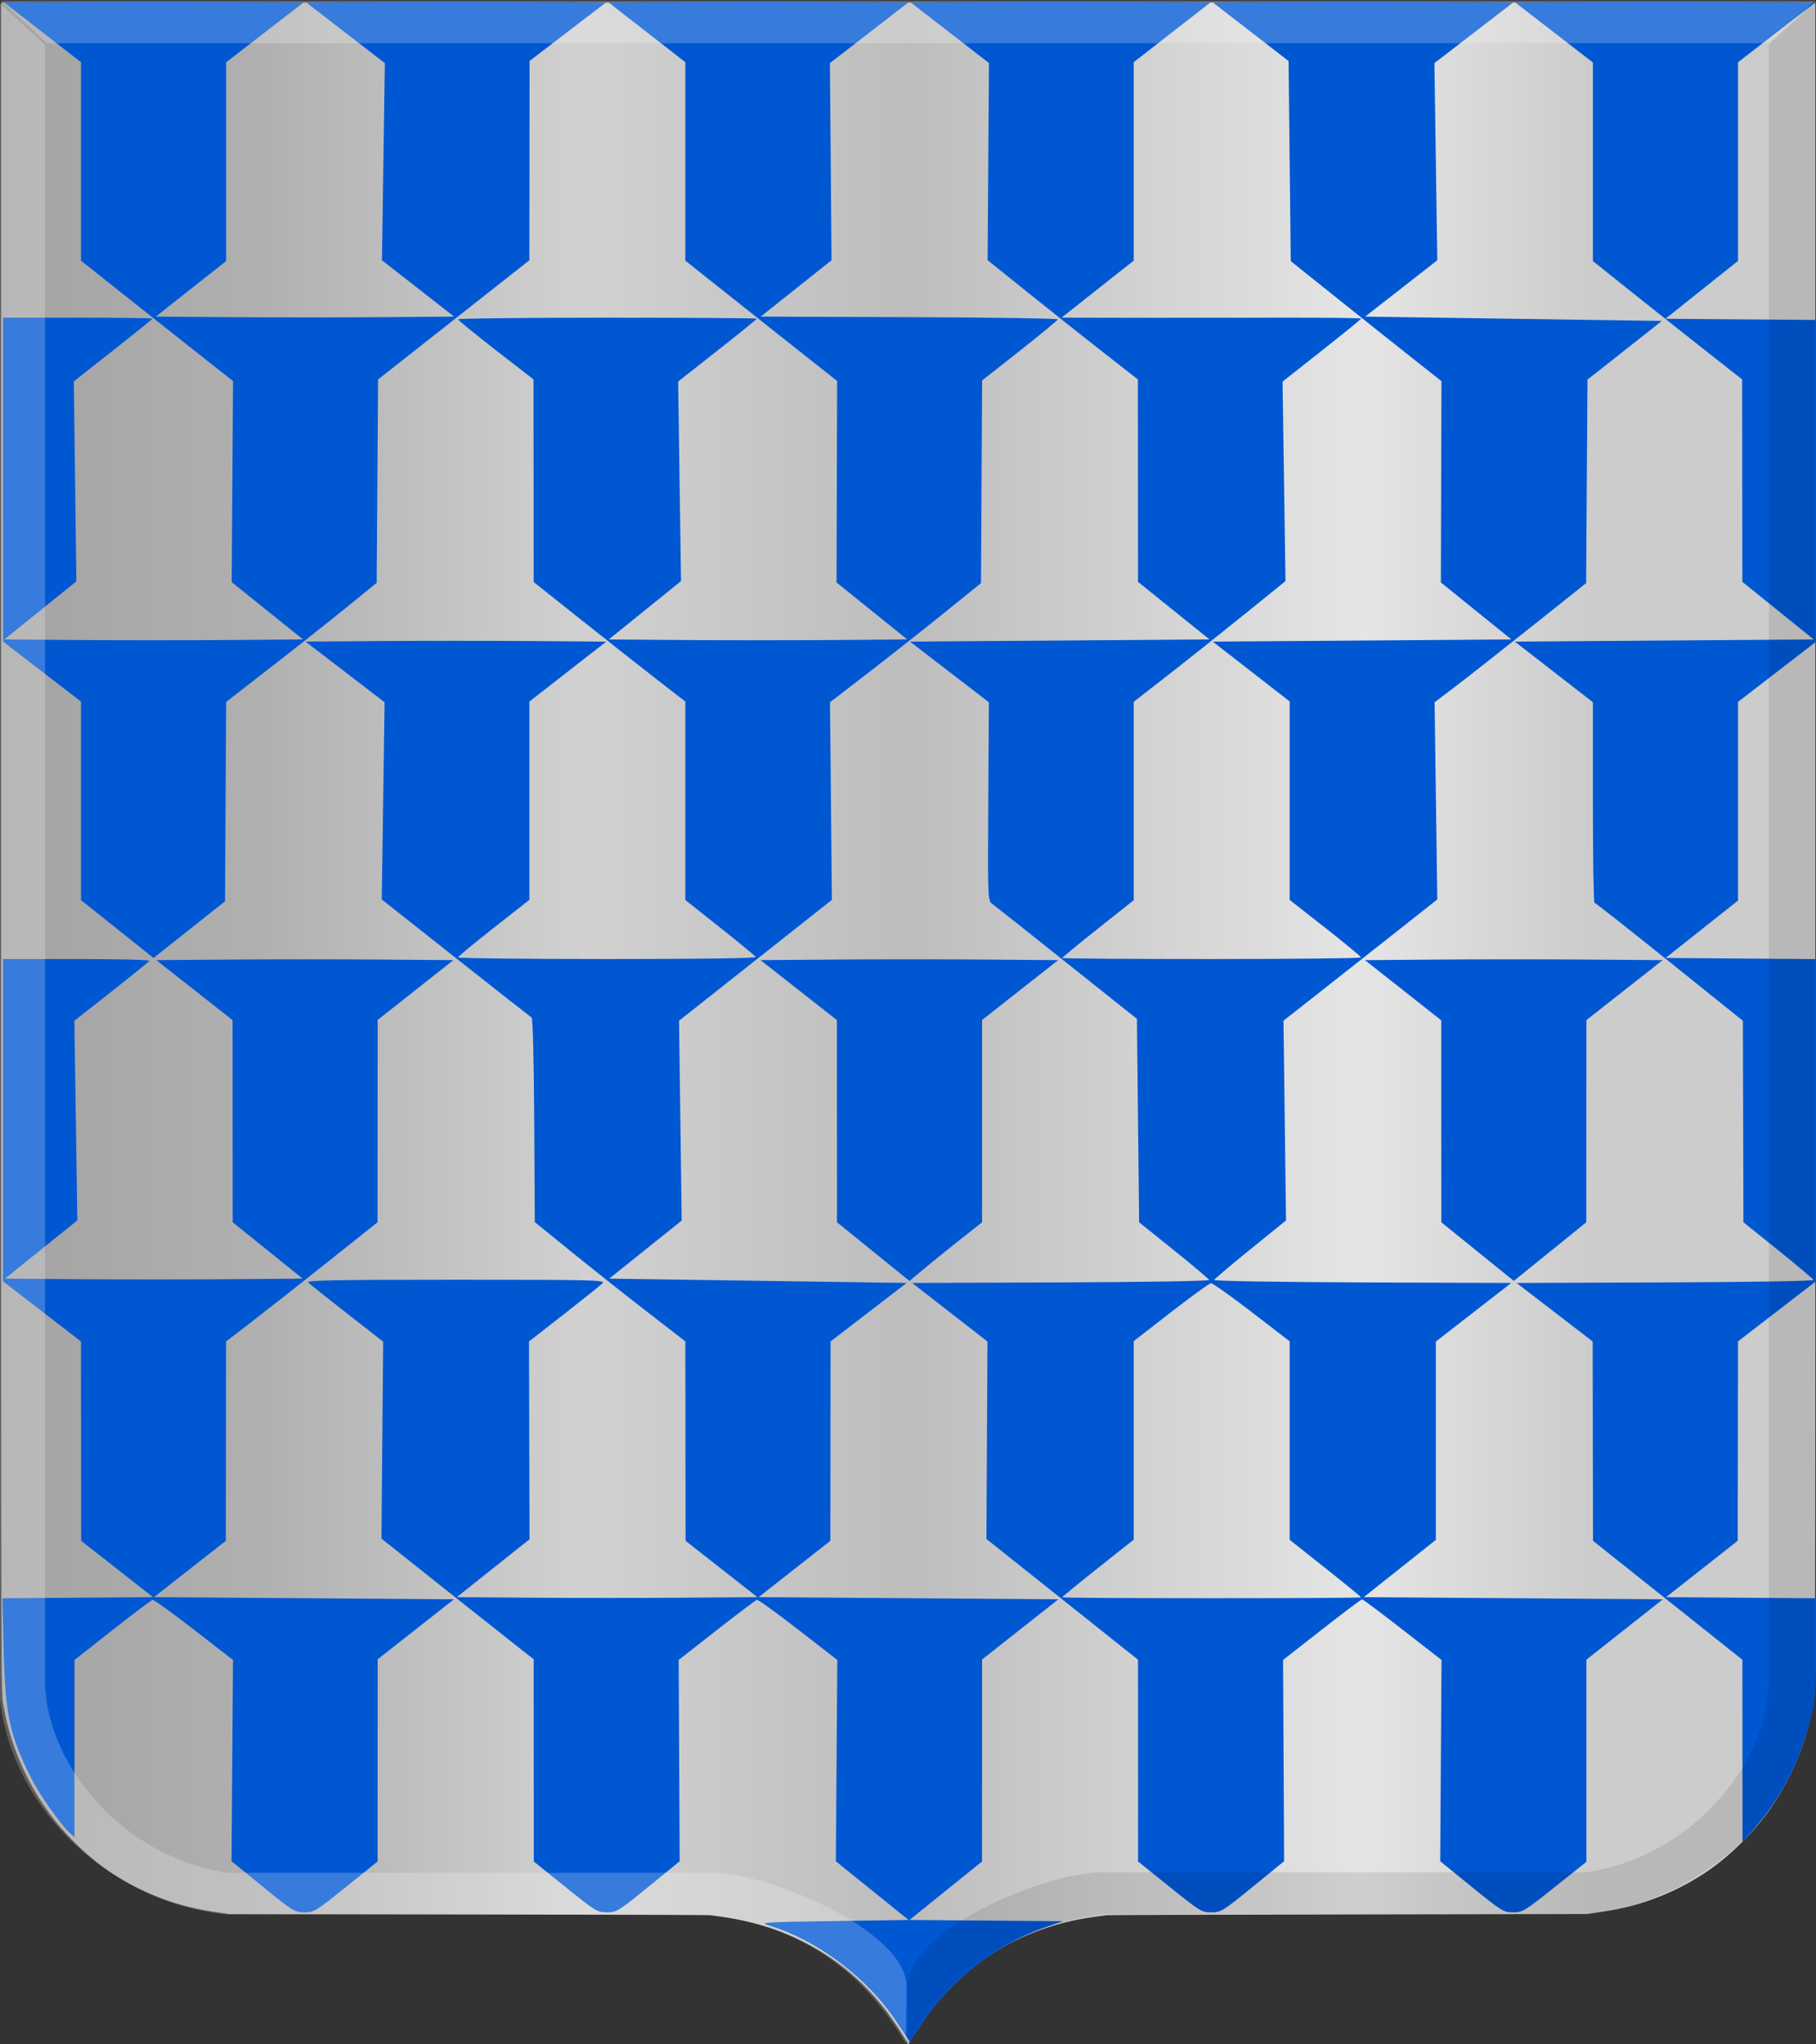
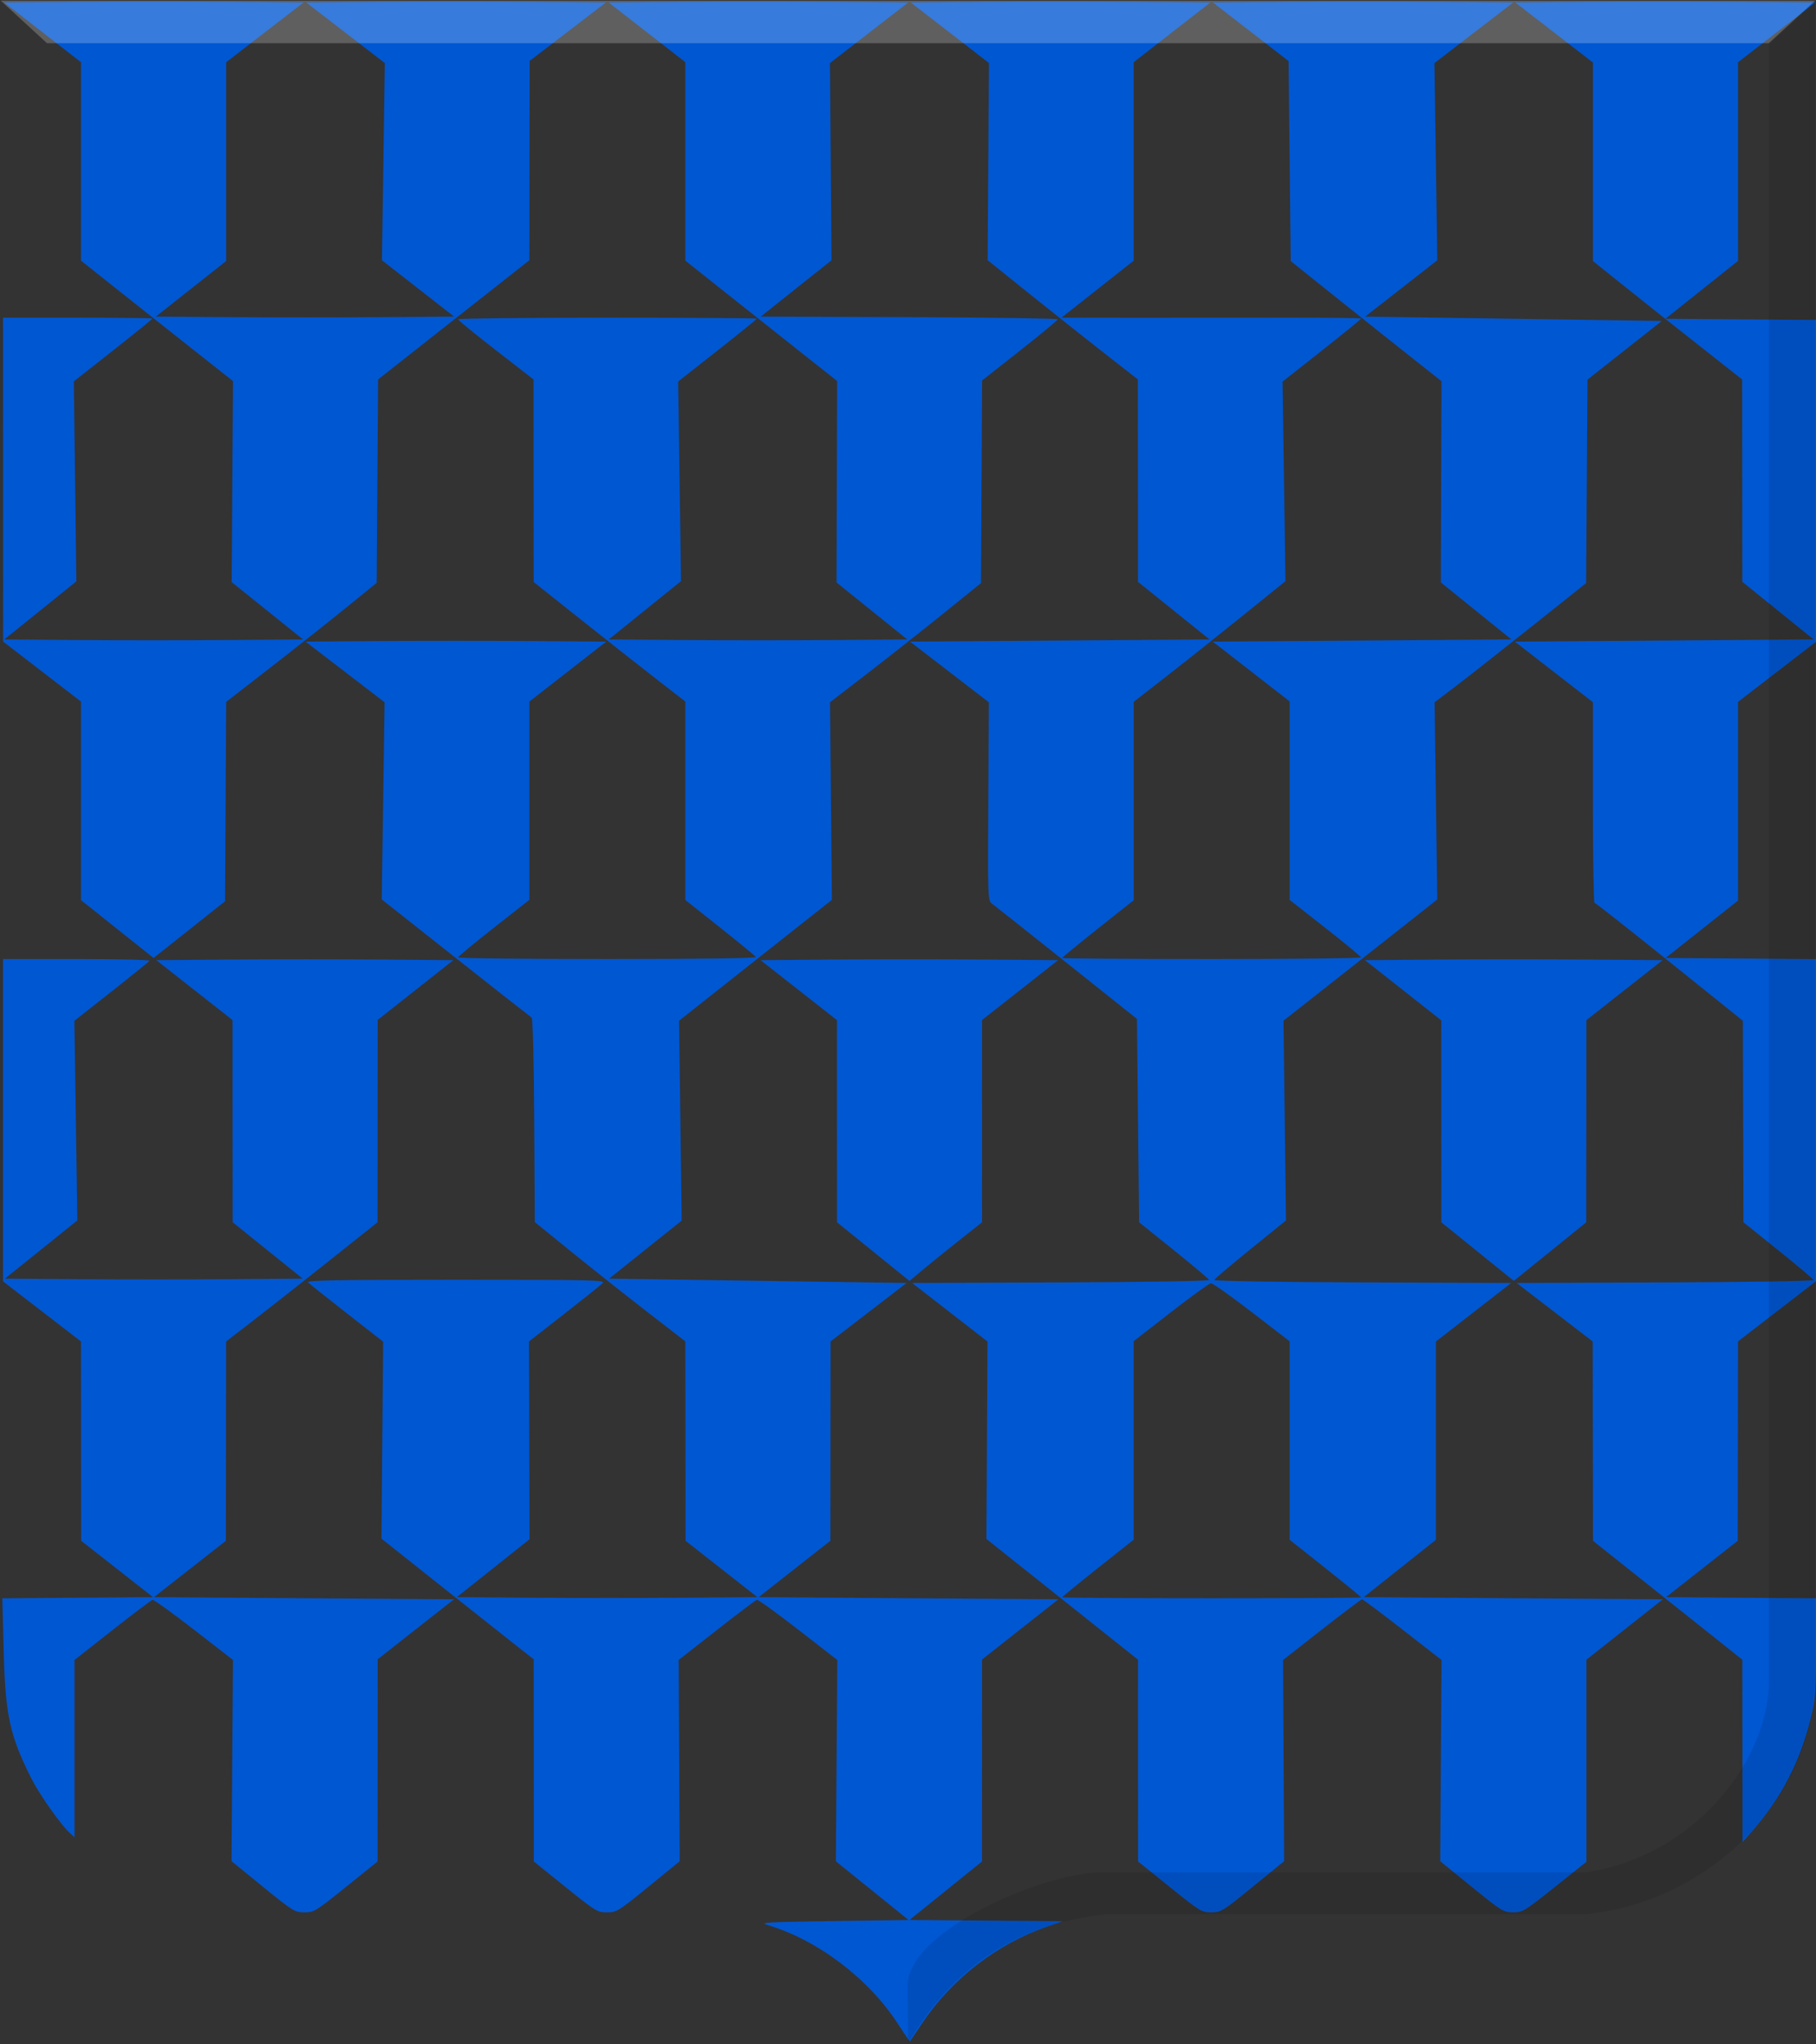
<svg xmlns="http://www.w3.org/2000/svg" xmlns:ns1="http://www.inkscape.org/namespaces/inkscape" xmlns:ns2="http://sodipodi.sourceforge.net/DTD/sodipodi-0.dtd" xmlns:xlink="http://www.w3.org/1999/xlink" width="838.393" height="943.456" id="svg7619" version="1.1" ns1:version="0.48.4 r9939" ns2:docname="Vair - omgekeerd vair.svg">
  <rect width="100%" height="100%" fill="#333333" stroke="none" />
  <defs id="defs7621">
    <linearGradient id="linearGradient4070-6-1">
      <stop style="stop-color:#a3a3a3;stop-opacity:1;" offset="0" id="stop4072-2-3" />
      <stop style="stop-color:#b0b0b0;stop-opacity:1;" offset="0.143" id="stop4074-3-2" />
      <stop id="stop4076-8-1" offset="0.321" style="stop-color:#d1d1d1;stop-opacity:1;" />
      <stop style="stop-color:#bdbdbd;stop-opacity:1;" offset="0.5" id="stop4078-2-6" />
      <stop id="stop4080-6-3" offset="0.75" style="stop-color:#e5e5e5;stop-opacity:1;" />
      <stop style="stop-color:#cccccc;stop-opacity:1;" offset="0.875" id="stop4082-2-8" />
      <stop id="stop4084-7-3" offset="1" style="stop-color:#cccccc;stop-opacity:1;" />
    </linearGradient>
    <linearGradient gradientTransform="matrix(-1,0,0,1,-940.599,-1076.053)" gradientUnits="userSpaceOnUse" y2="1521.872" x2="-1157.101" y1="1521.872" x1="-1418.855" id="linearGradient15804" xlink:href="#linearGradient4070-6-1" ns1:collect="always" />
    <linearGradient id="linearGradient15717" ns1:collect="always">
      <stop id="stop15719" offset="0" style="stop-color:#ffffff;stop-opacity:1;" />
      <stop id="stop15721" offset="1" style="stop-color:#ffffff;stop-opacity:0;" />
    </linearGradient>
    <linearGradient gradientTransform="matrix(-1,0,0,1,-1092.555,-1076.053)" gradientUnits="userSpaceOnUse" y2="1605.392" x2="-1343.402" y1="1605.392" x1="-1384.51" id="linearGradient15723" xlink:href="#linearGradient15717" ns1:collect="always" />
    <linearGradient id="linearGradient23124">
      <stop style="stop-color:#cc992d;stop-opacity:1;" offset="0" id="stop23126" />
      <stop style="stop-color:#e1a832;stop-opacity:1;" offset="0.143" id="stop23128" />
      <stop id="stop23130" offset="0.321" style="stop-color:#e5cf5c;stop-opacity:1;" />
      <stop style="stop-color:#e5c547;stop-opacity:1;" offset="0.5" id="stop23132" />
      <stop id="stop23134" offset="0.75" style="stop-color:#ffffa3;stop-opacity:1;" />
      <stop style="stop-color:#ffd94d;stop-opacity:1;" offset="0.875" id="stop23136" />
      <stop id="stop23138" offset="1" style="stop-color:#ffdb4e;stop-opacity:1;" />
    </linearGradient>
    <linearGradient ns1:collect="always" xlink:href="#linearGradient4053-4-8-3-8" id="linearGradient15856" gradientUnits="userSpaceOnUse" gradientTransform="matrix(-1,0,0,1,-280.373,-1807.177)" x1="-649.145" y1="2202.972" x2="-483.659" y2="2202.972" />
    <linearGradient id="linearGradient4053-4-8-3-8">
      <stop style="stop-color:#cc992d;stop-opacity:1;" offset="0" id="stop4055-9-6-3-1" />
      <stop style="stop-color:#e1a832;stop-opacity:1;" offset="0.143" id="stop4057-8-0-4-3" />
      <stop id="stop4059-2-1-2-6" offset="0.321" style="stop-color:#e5cf5c;stop-opacity:1;" />
      <stop style="stop-color:#e5c547;stop-opacity:1;" offset="0.5" id="stop4061-4-2-2-7" />
      <stop id="stop4063-5-6-0-8" offset="0.75" style="stop-color:#ffffa3;stop-opacity:1;" />
      <stop style="stop-color:#ffd94d;stop-opacity:1;" offset="0.875" id="stop4065-2-0-1-9" />
      <stop id="stop4067-9-5-2-5" offset="1" style="stop-color:#ffdb4e;stop-opacity:1;" />
    </linearGradient>
    <linearGradient gradientTransform="matrix(-1,0,0,1,-1531.831,-1294.523)" gradientUnits="userSpaceOnUse" y2="1821.438" x2="-1792.981" y1="1821.438" x1="-1947.815" id="linearGradient16219" xlink:href="#linearGradient4053-4-8-3-8" ns1:collect="always" />
    <linearGradient id="linearGradient16247" ns1:collect="always">
      <stop id="stop16249" offset="0" style="stop-color:#ffffff;stop-opacity:1;" />
      <stop id="stop16251" offset="1" style="stop-color:#ffffff;stop-opacity:0;" />
    </linearGradient>
    <radialGradient gradientUnits="userSpaceOnUse" gradientTransform="matrix(1,0,0,1.542,-40.251,-369.42)" r="8.071" fy="763.515" fx="-781.429" cy="763.515" cx="-781.429" id="radialGradient16253" xlink:href="#linearGradient16247" ns1:collect="always" />
    <linearGradient ns1:collect="always" xlink:href="#linearGradient4070-6-1" id="linearGradient8546" x1="-36.166" y1="509.49" x2="800.828" y2="509.49" gradientUnits="userSpaceOnUse" />
    <linearGradient ns1:collect="always" xlink:href="#linearGradient4070-6-1" id="linearGradient8592" x1="-103.801" y1="520.073" x2="733.872" y2="520.073" gradientUnits="userSpaceOnUse" />
    <linearGradient ns1:collect="always" xlink:href="#linearGradient4070-6-1" id="linearGradient8630" x1="-105.561" y1="517.767" x2="732.029" y2="517.767" gradientUnits="userSpaceOnUse" />
    <linearGradient ns1:collect="always" xlink:href="#linearGradient4070-6-1" id="linearGradient8676" x1="-96.271" y1="515.765" x2="741.319" y2="515.765" gradientUnits="userSpaceOnUse" />
  </defs>
  <ns2:namedview id="base" pagecolor="#ffffff" bordercolor="#666666" borderopacity="1.0" ns1:pageopacity="0.0" ns1:pageshadow="2" ns1:zoom="0.7" ns1:cx="186.11832" ns1:cy="627.70088" ns1:document-units="px" ns1:current-layer="layer1" showgrid="false" fit-margin-top="0" fit-margin-left="0" fit-margin-right="0" fit-margin-bottom="0" ns1:window-width="1600" ns1:window-height="837" ns1:window-x="-8" ns1:window-y="-8" ns1:window-maximized="1" />
  <g ns1:label="Laag 1" ns1:groupmode="layer" id="layer1" transform="translate(96.781,-43.469)">
-     <path ns1:connector-curvature="0" id="path15028-58-75-8" d="m 322.109,986.536 c 0,-1.037 -6.529,-10.984 -10.607,-16.16 -12.674,-16.087 -28.277,-27.685 -47.388,-35.225 -7.913,-3.122 -18.564,-5.812 -27.974,-7.064 -2.177,-0.289 -4.51,-0.608 -5.185,-0.707 -0.675,-0.099 -50.845,-0.262 -111.488,-0.358 l -110.259,-0.179 -3.957,-0.56 c -5.884,-0.833 -9.762,-1.541 -14.168,-2.587 -14.14,-3.357 -28.276,-9.838 -40.006,-18.341 -7.66,-5.553 -16.289,-13.868 -22.54,-21.722 -11.927,-14.983 -20.553,-34.156 -23.595,-52.439 -1.279,-7.692 -1.206,16.43 -1.212,-397.895 l 0,-388.695 418.795,0 418.794,0 0,388.695 c 0,414.325 0.067,390.203 -1.212,397.895 -3.042,18.284 -11.668,37.456 -23.594,52.439 -6.251,7.854 -14.88,16.169 -22.54,21.722 -11.744,8.513 -25.85,14.98 -40.006,18.341 -4.406,1.046 -8.283,1.754 -14.168,2.587 l -3.957,0.56 -110.259,0.179 c -60.643,0.099 -110.812,0.259 -111.488,0.358 -0.676,0.099 -3.009,0.417 -5.186,0.707 -30.845,4.105 -56.716,18.622 -75.363,42.289 -3.688,4.681 -9.914,14.06 -10.688,16.099 -0.216,0.565 -0.738,0.608 -0.738,0.062 z" style="fill:url(#linearGradient8676);fill-opacity:1.0;stroke:none" />
    <path style="fill:#0057d2;fill-opacity:1" d="m 317.612,977.319 c -13.512,-20.783 -37.004,-38.555 -60,-45.389 -4.024,-1.196 -0.821,-1.39 30.285,-1.837 l 34.785,-0.5 -16.785,-13.541 -16.785,-13.541 0.334,-46.459 0.334,-46.459 -18.045,-14 c -9.925,-7.7 -18.502,-13.891 -19.061,-13.758 -0.559,0.133 -8.919,6.433 -18.579,14 l -17.563,13.758 0.238,46.449 0.238,46.449 -14.449,11.78 c -13.794,11.246 -14.659,11.781 -19.091,11.801 -4.443,0.018 -5.269,-0.484 -19.231,-11.729 l -14.588,-11.75 -0.018,-46.659 -0.018,-46.659 -6.75,-5.287 c -3.712,-2.908 -19.529,-15.436 -35.147,-27.841 l -28.397,-22.555 0.397,-45.447 0.397,-45.447 -16.714,-13.053 c -9.193,-7.179 -17.267,-13.612 -17.943,-14.296 -0.98,-0.991 12.864,-1.243 68.171,-1.243 64.072,2.8e-4 69.275,0.125 67.775,1.626 -0.894,0.894 -8.903,7.303 -17.798,14.243 l -16.172,12.617 0.127,45.649 0.127,45.649 -16.787,13.351 -16.787,13.351 34.75,0.263 c 19.113,0.145 50.334,0.145 69.381,0 l 34.631,-0.263 -16.576,-13 -16.576,-13 -0.054,-46.019 -0.054,-46.019 -17.75,-13.736 c -9.762,-7.555 -25.4,-19.942 -34.75,-27.527 l -17,-13.791 -0.26,-46.901 c -0.152,-27.377 -0.645,-47.139 -1.186,-47.473 -0.509,-0.315 -16.29,-12.713 -35.068,-27.553 l -34.142,-26.981 0.659,-45.5 0.659,-45.5 -18.247,-14 -18.247,-14 34.666,-0.263 c 19.066,-0.145 50.303,-0.145 69.416,0 l 34.75,0.263 -17.75,13.833 -17.75,13.833 0,45.754 0,45.754 -16.429,12.913 c -9.036,7.102 -16.461,13.25 -16.5,13.663 -0.039,0.413 31.006,0.75 68.988,0.75 44.043,0 68.843,-0.349 68.464,-0.964 -0.328,-0.53 -7.779,-6.662 -16.559,-13.627 l -15.964,-12.664 0,-45.79 0,-45.79 -13.25,-10.285 c -7.287,-5.657 -23.038,-18.065 -35,-27.574 l -21.75,-17.29 -0.041,-46.759 -0.041,-46.759 -17.397,-13.5 c -9.568,-7.425 -17.425,-13.838 -17.459,-14.25 -0.034,-0.412 30.988,-0.75 68.938,-0.75 37.95,0 69,0.203 69,0.45 0,0.248 -8.172,6.876 -18.16,14.73 l -18.16,14.28 0.665,46.063 0.665,46.063 -16.676,13.457 -16.676,13.457 34.744,0.263 c 19.109,0.145 50.115,0.145 68.9,0 l 34.156,-0.263 -16.324,-13.147 -16.324,-13.147 0.139,-46.49 0.139,-46.49 -16.294,-12.885 c -8.962,-7.087 -24.732,-19.586 -35.044,-27.777 l -18.75,-14.892 0,-45.795 0,-45.795 -17.715,-13.791 -17.715,-13.791 34.715,-0.262 c 19.093,-0.145 50.228,-0.145 69.188,0 l 34.473,0.262 -18.096,14 -18.096,14 0.372,45.5 0.372,45.5 -16.345,13 -16.345,13 68.595,0.257 c 37.727,0.141 68.575,0.591 68.55,1 -0.024,0.409 -7.895,6.924 -17.49,14.478 l -17.445,13.735 -0.26,46.763 -0.26,46.763 -17,13.738 c -9.35,7.556 -25.035,19.932 -34.855,27.502 l -17.855,13.763 0.439,45.596 0.439,45.596 -35.284,27.891 -35.284,27.891 0.609,46.123 0.609,46.123 -16.735,13.389 -16.735,13.389 68.662,1 68.662,1 -17.558,13.5 -17.558,13.5 -0.046,46 -0.046,46 -16.549,13 -16.549,13 69.186,0.5 69.186,0.5 -17.618,13.893 -17.618,13.893 -0.012,46.607 -0.012,46.607 -16.738,13.5 -16.738,13.5 35.5,0.282 35.5,0.282 -7.298,2.479 c -23.197,7.88 -44.237,24.167 -58.076,44.956 -2.929,4.4 -5.393,8.042 -5.476,8.093 -0.083,0.051 -2.626,-3.714 -5.651,-8.367 z m -293,-63.062 -14.5,-11.795 0.336,-46.435 0.336,-46.435 -18.047,-14 c -9.926,-7.7 -18.524,-13.884 -19.107,-13.743 -0.583,0.141 -8.925,6.441 -18.539,14 l -17.479,13.743 0,40.924 -3.05e-4,40.924 -2.599,-2.424 c -3.934,-3.669 -13.76,-17.657 -17.172,-24.446 -10.207,-20.305 -12.161,-29.326 -12.938,-59.715 l -0.607,-23.737 34.776,-0.263 34.776,-0.263 -16.581,-13 -16.581,-13 -0.04,-46 -0.04,-46 -17.996,-13.873 -17.996,-13.873 0,-74.377 0,-74.377 34.059,0 c 18.733,0 33.839,0.356 33.57,0.791 -0.268,0.435 -8.183,6.847 -17.586,14.25 l -17.097,13.459 0.684,46.065 0.685,46.065 -16.709,13.435 -16.709,13.435 34.625,0.263 c 19.044,0.145 49.969,0.145 68.722,0 l 34.097,-0.263 -16.153,-13 -16.153,-13 -0.03,-46.657 -0.03,-46.657 -17.61,-13.843 -17.61,-13.843 34.683,-0.263 c 19.076,-0.145 49.941,-0.145 68.589,0 l 33.905,0.263 -17.479,13.804 -17.479,13.804 -0.034,46.696 -0.034,46.696 -22.717,18.077 c -12.494,9.943 -28.224,22.318 -34.955,27.5 l -12.239,9.423 -0.055,46 -0.055,46 -16.59,13 -16.59,13 69.243,0.5 69.243,0.5 -17.61,13.843 -17.61,13.843 -0.018,46.657 -0.018,46.657 -14.588,11.75 c -13.961,11.244 -14.788,11.749 -19.231,11.73 -4.431,-0.018 -5.303,-0.558 -19.142,-11.815 z m 418.607,0.086 -14.585,-11.75 -0.009,-46.561 -0.012,-46.561 -34.999,-27.863 -34.999,-27.863 0.249,-45.558 0.249,-45.558 -17.393,-13.519 -17.393,-13.519 68.724,-0.257 c 39.225,-0.147 68.582,-0.636 68.393,-1.14 -0.182,-0.486 -7.531,-6.672 -16.331,-13.747 l -16,-12.864 -0.5,-46.932 -0.5,-46.932 -32.5,-25.897 c -17.875,-14.243 -33.376,-26.527 -34.447,-27.296 -1.887,-1.356 -1.938,-2.803 -1.682,-47.167 l 0.265,-45.768 -18.201,-14 -18.201,-14 69.14,-0.5 69.14,-0.5 -16.507,-13.284 -16.507,-13.284 -0.034,-46.716 -0.034,-46.716 -15.717,-12.275 c -8.644,-6.751 -24.253,-19.137 -34.686,-27.523 l -18.97,-15.248 0.314,-45.493 0.314,-45.493 L 341.734,58.576 323.666,44.593 358.139,44.331 c 18.96,-0.145 50.095,-0.145 69.188,0 l 34.715,0.262 -17.715,13.791 -17.715,13.791 0,45.797 0,45.797 -16.672,13.162 -16.672,13.162 34.422,0.036 c 18.932,0.018 50.06,0.003 69.172,-0.035 19.113,-0.039 34.75,0.144 34.75,0.408 0,0.264 -8.164,6.917 -18.142,14.785 l -18.142,14.306 0.677,46.047 0.677,46.047 -19.784,15.983 c -10.881,8.791 -26.647,21.322 -35.034,27.847 l -15.25,11.864 0,45.784 0,45.784 -16.5,13.085 c -9.075,7.197 -16.5,13.304 -16.5,13.572 0,0.268 31.05,0.487 69,0.487 37.95,0 68.975,-0.337 68.946,-0.75 -0.03,-0.412 -7.455,-6.554 -16.5,-13.647 l -16.446,-12.897 0,-45.805 0,-45.805 -17.75,-13.798 -17.75,-13.798 68.937,-0.5 68.937,-0.5 -16.281,-13.15 -16.281,-13.15 0.139,-46.449 0.139,-46.449 -13.789,-10.901 c -7.584,-5.996 -23.241,-18.465 -34.794,-27.709 L 499.113,163.979 498.613,117.813 498.113,71.647 480.63,58.12 463.147,44.593 497.88,44.331 c 19.103,-0.145 50.313,-0.145 69.356,0 l 34.623,0.262 -18.204,14 -18.204,14 0.661,45.5 0.661,45.5 -16.651,13 -16.651,13 68.491,1 68.491,1 -17.17,13.541 -17.17,13.541 -0.313,46.959 -0.313,46.959 -25.187,20.063 c -13.853,11.035 -29.593,23.41 -34.98,27.5 l -9.793,7.437 0.622,45.5 0.622,45.5 -20.328,16.05 c -11.181,8.828 -27.157,21.416 -35.504,27.974 l -15.176,11.924 0.581,46.099 0.581,46.099 -16.405,13.289 c -9.023,7.309 -16.554,13.685 -16.736,14.17 -0.188,0.501 29.302,0.992 68.393,1.138 l 68.724,0.257 -17.393,13.517 -17.393,13.517 0,45.764 0,45.764 -16.644,13.219 -16.644,13.219 69.032,0.5 69.032,0.5 -17.638,13.934 -17.638,13.934 0,46.637 0,46.637 -14.637,11.679 c -13.948,11.13 -14.854,11.678 -19.25,11.659 -4.393,-0.018 -5.305,-0.583 -19.113,-11.811 l -14.5,-11.791 0.306,-46.439 0.306,-46.439 -17.987,-14 c -9.893,-7.7 -18.309,-14 -18.702,-14 -0.393,0 -8.761,6.3 -18.596,14 l -17.881,14 0.242,46.436 0.242,46.436 -14.465,11.793 c -13.822,11.269 -14.672,11.794 -19.119,11.814 -4.458,0.018 -5.269,-0.475 -19.239,-11.729 z m 88.393,-133.645 c 0,-0.217 -7.425,-6.286 -16.5,-13.486 l -16.5,-13.091 0,-45.802 0,-45.803 -17.487,-13.462 c -9.618,-7.404 -18.111,-13.409 -18.873,-13.344 -0.762,0.065 -9.093,6.108 -18.513,13.429 l -17.127,13.311 0,45.808 0,45.808 -16.5,13.085 c -9.075,7.197 -16.5,13.277 -16.5,13.513 0,0.235 31.05,0.428 69,0.428 37.95,0 69,-0.178 69,-0.395 z m 176.043,70.838 -0.043,-42.057 -34.479,-27.443 -34.479,-27.443 -0.072,-46 -0.072,-46 -17.558,-13.5 -17.558,-13.5 68.69,-0.257 c 39.205,-0.147 68.548,-0.636 68.359,-1.14 -0.182,-0.486 -7.531,-6.673 -16.331,-13.748 l -16,-12.865 -0.128,-46.495 -0.128,-46.495 -33.872,-27.209 c -18.63,-14.965 -34.209,-27.228 -34.622,-27.25 -0.412,-0.021 -0.75,-20.86 -0.75,-46.307 l 0,-46.266 -18.021,-13.984 -18.021,-13.984 68.978,-0.5 68.978,-0.5 -16.457,-13.294 -16.457,-13.294 -0.049,-46.706 -0.049,-46.706 -18.701,-14.719 c -10.286,-8.095 -25.789,-20.389 -34.451,-27.32 l -15.75,-12.601 0,-45.821 0,-45.821 -17.932,-13.859 -17.932,-13.859 34.359,-0.262 c 18.897,-0.145 50.078,-0.145 69.291,0 l 34.932,0.262 -17.859,13.805 -17.859,13.805 0,45.84 0,45.84 -16.75,13.355 -16.75,13.355 34.75,0.263 34.75,0.263 0,74.276 0,74.276 -18,13.867 -18,13.867 0,45.852 0,45.852 -16.713,13.242 -16.713,13.242 34.713,0.263 34.713,0.263 0,74.339 0,74.339 -18,13.878 -18,13.878 -0.071,46.019 -0.071,46.019 -16.54,13 -16.54,13 34.611,0.263 34.611,0.263 -10e-4,22.737 c -10e-4,20.731 -0.217,23.619 -2.449,32.737 -4.959,20.261 -13.772,37.108 -27.462,52.5 l -4.002,4.5 -0.043,-42.057 z M 306.38,621.137 l -16.733,-13.544 -0.018,-46.655 -0.018,-46.655 -17.644,-13.845 -17.644,-13.845 34.717,-0.263 c 19.094,-0.145 50.016,-0.145 68.714,0 l 33.997,0.263 -17.57,13.817 -17.57,13.818 -0.006,46.682 -0.006,46.682 -10.744,8.5 c -5.909,4.675 -13.444,10.77 -16.744,13.544 l -6,5.044 -16.733,-13.544 z m 278.999,-0.018 -16.732,-13.524 -0.018,-46.607 -0.018,-46.607 -17.618,-13.893 -17.618,-13.893 34.045,-0.263 c 18.725,-0.145 49.653,-0.145 68.728,0 l 34.683,0.263 -17.61,13.843 -17.61,13.843 -0.027,46.657 -0.027,46.657 -16.724,13.524 -16.724,13.524 -16.732,-13.524 z m -628.016,-148.861 -16.75,-13.359 0,-45.815 0,-45.815 -17.97,-13.837 -17.97,-13.837 -0.03,-74.75 -0.03,-74.75 34.5,0 c 18.975,0 34.5,0.179 34.5,0.399 0,0.22 -8.17,6.833 -18.155,14.696 l -18.155,14.297 0.582,46.151 0.582,46.151 -16.623,13.403 -16.623,13.403 34.123,0.263 c 18.768,0.145 49.794,0.145 68.946,0 l 34.823,-0.263 -16.464,-13.226 -16.464,-13.226 0.308,-46.395 0.308,-46.395 -16.344,-12.893 C -14.533,199.368 -30.325,186.863 -40.638,178.671 l -18.75,-14.895 0,-45.793 0,-45.793 -17.75,-13.798 -17.75,-13.798 34.75,-0.262 c 19.113,-0.145 50.224,-0.145 69.138,0 l 34.388,0.262 -17.887,13.81 -17.888,13.81 0,45.872 0,45.872 -16.231,12.818 -16.231,12.818 34.804,0.263 c 19.142,0.145 50.125,0.145 68.849,0 l 34.045,-0.263 -16.648,-13 -16.648,-13 0.665,-45.5 0.665,-45.5 -18.161,-14 -18.161,-14 34.526,-0.262 c 18.989,-0.145 50.132,-0.145 69.206,0 l 34.681,0.262 -17.629,13.5 -17.629,13.5 -0.056,46 -0.056,46 -34.919,27.5 -34.919,27.5 -0.327,46.941 -0.327,46.941 -14,11.376 c -7.7,6.257 -23.333,18.619 -34.74,27.472 l -20.74,16.097 -0.259,46.008 -0.259,46.008 -16.5,13.09 -16.5,13.09 -16.75,-13.359 z" id="path4919" ns1:connector-curvature="0" />
-     <path ns2:nodetypes="cccccccccccc" ns1:connector-curvature="0" id="path15042-78-3-9-3" d="m -97.33,44.525 21.365,19.649 0,757.216 c 1.539,37.749 36.617,79.483 84.444,86.428 l 223.474,0 c 26.783,0 89.765,26.924 89.765,52.414 l -0.286,26.449 c -24.411,-41.784 -58.865,-56.064 -91.711,-59.559 l -0.03,0 -221.225,0 c -53.228,-5.04 -102.847,-48.917 -105.809,-105.731 z" style="opacity:0.218;fill:#ffffff;fill-opacity:1;stroke:none" />
    <path ns2:nodetypes="cccccccccccc" ns1:connector-curvature="0" id="path15042-7-9-4-0-8" d="m 741.248,44.298 -21.365,19.649 0,757.217 c -1.54,37.748 -36.617,79.483 -84.445,86.427 l -223.474,0 c -26.783,0 -89.765,26.924 -89.765,52.414 l 0.286,26.449 c 24.411,-41.784 58.865,-56.064 91.712,-59.56 l 0.03,0 221.225,0 c 53.228,-5.04 102.847,-48.917 105.81,-105.731 z" style="opacity:0.317;fill:#000000;fill-opacity:0.316;stroke:none" />
    <path ns1:connector-curvature="0" id="path15070-7-3-8-7" d="m 741.185,43.767 -21.39,19.649 -794.877,0 -21.365,-19.649 z" style="opacity:0.52;fill:#ffffff;fill-opacity:0.415;stroke:#000000;stroke-width:0.268px;stroke-linecap:butt;stroke-linejoin:miter;stroke-opacity:0" />
  </g>
</svg>